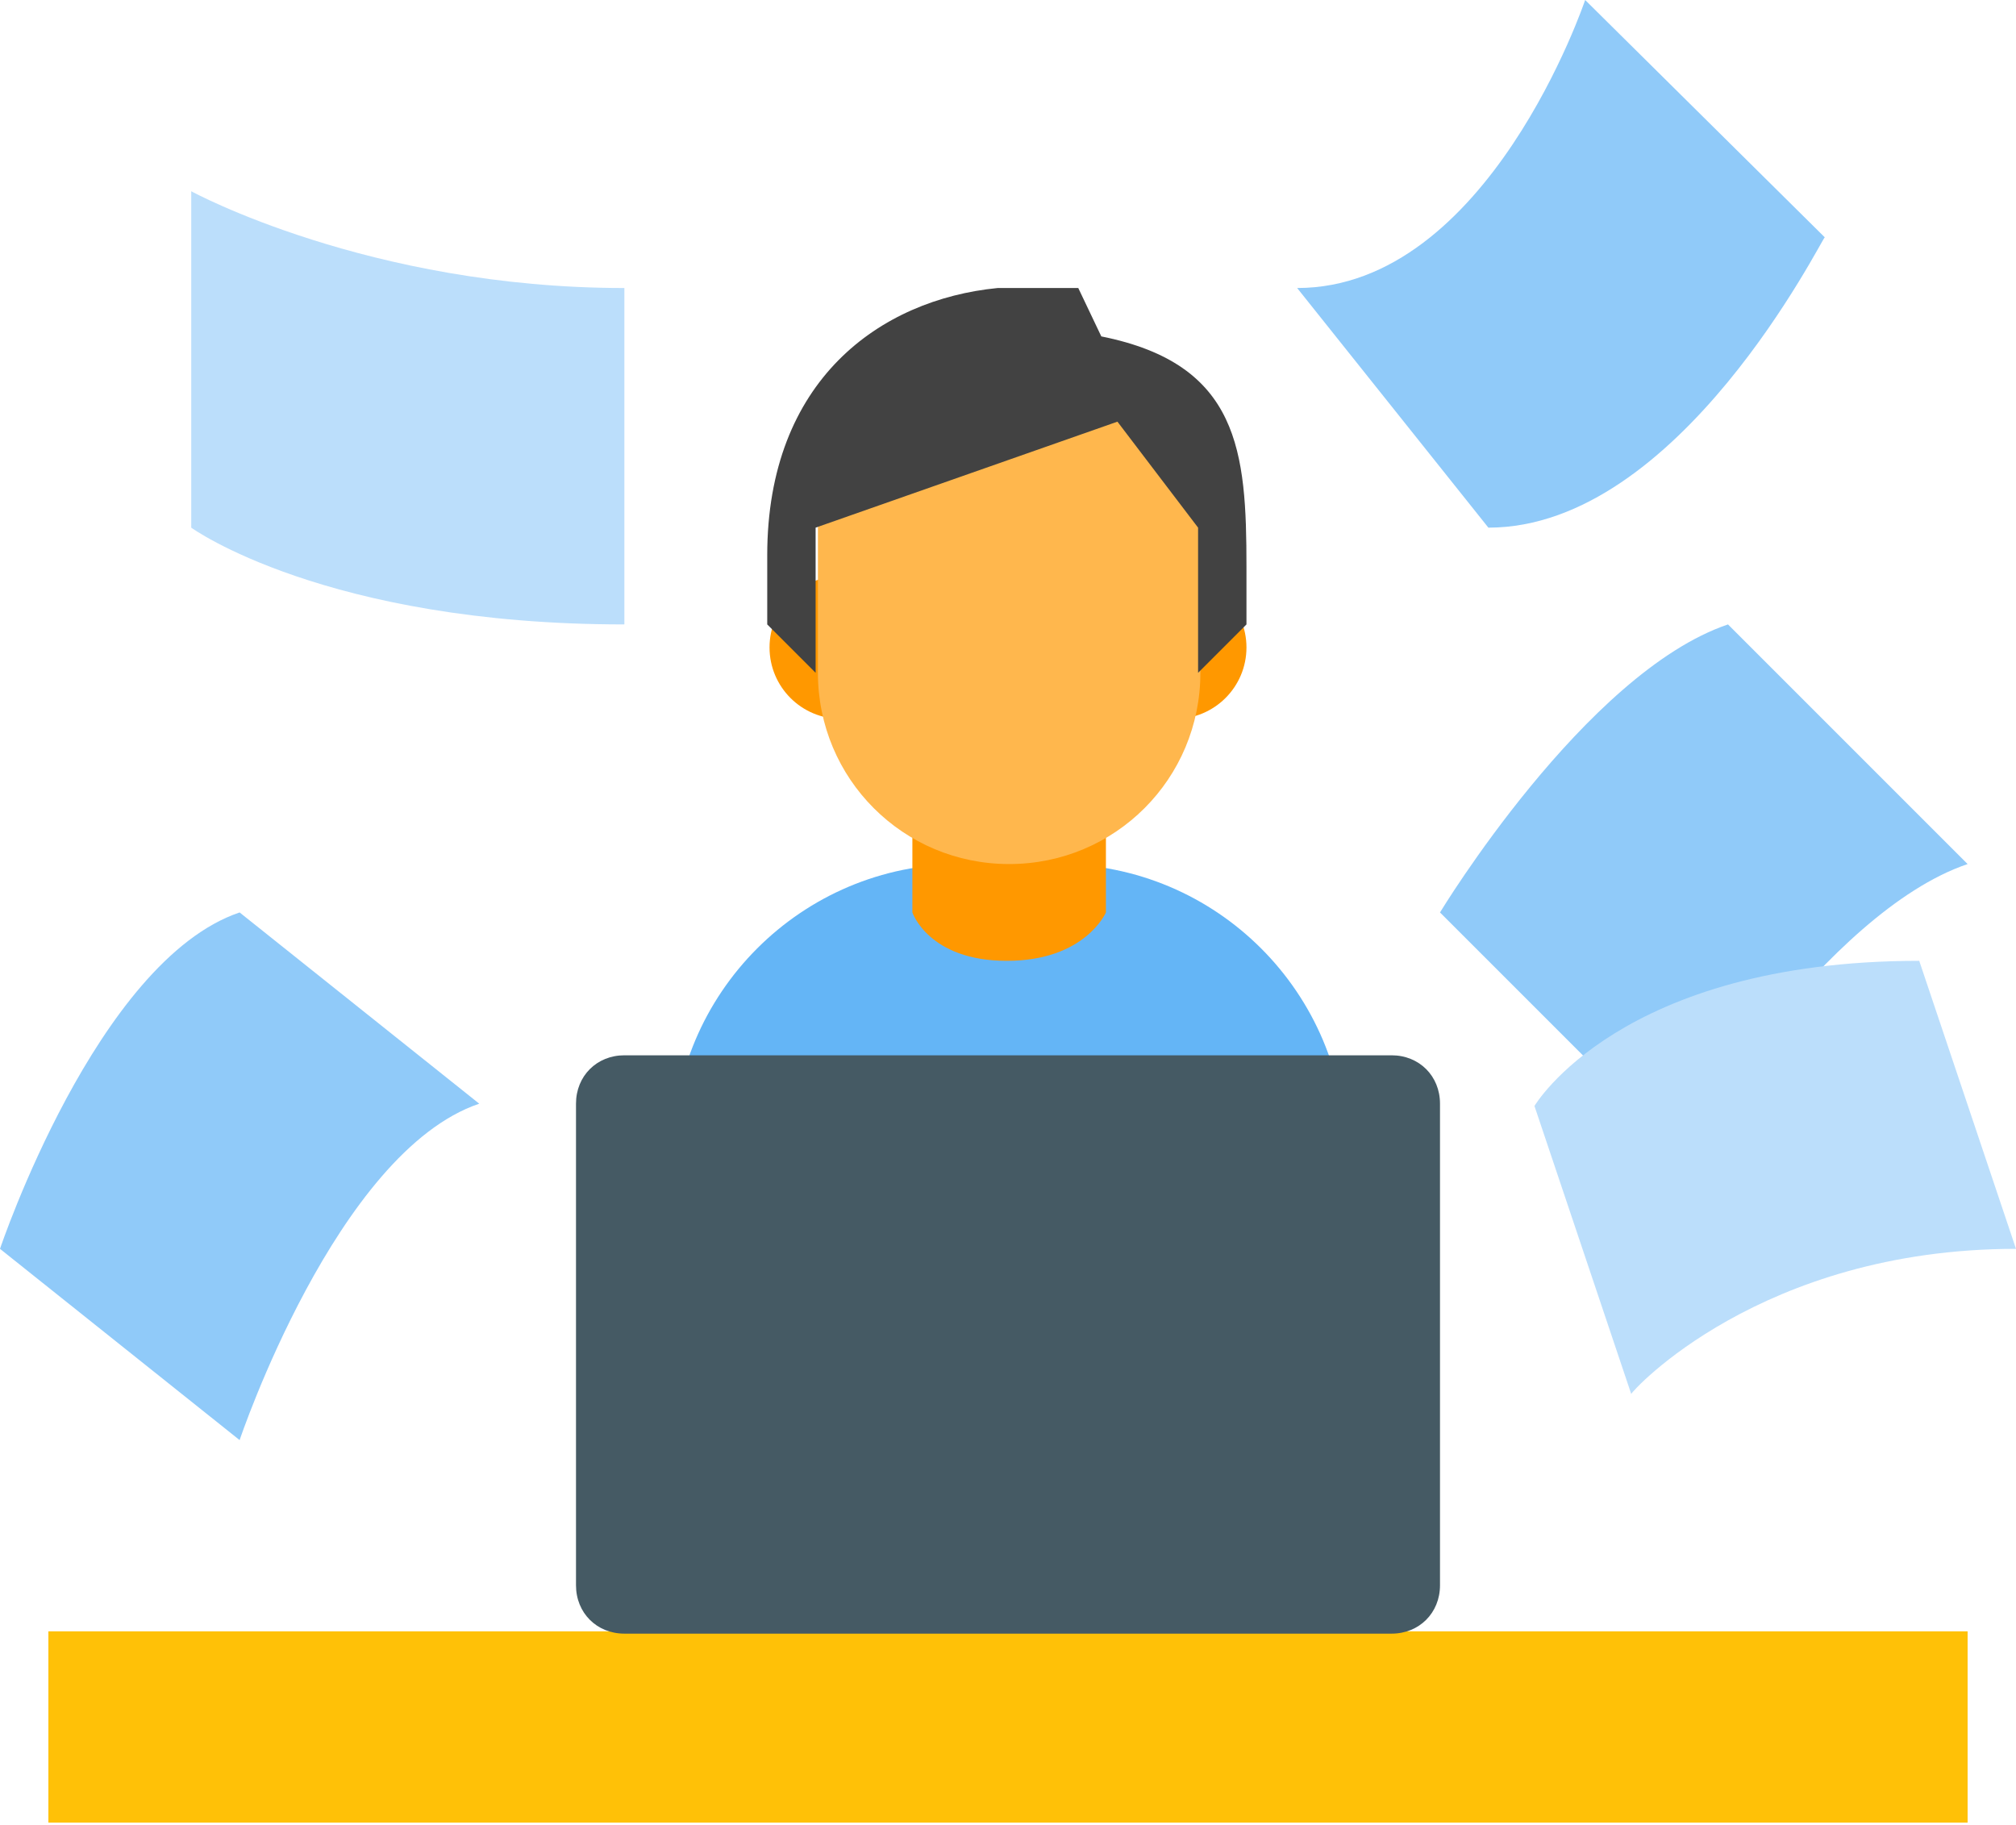
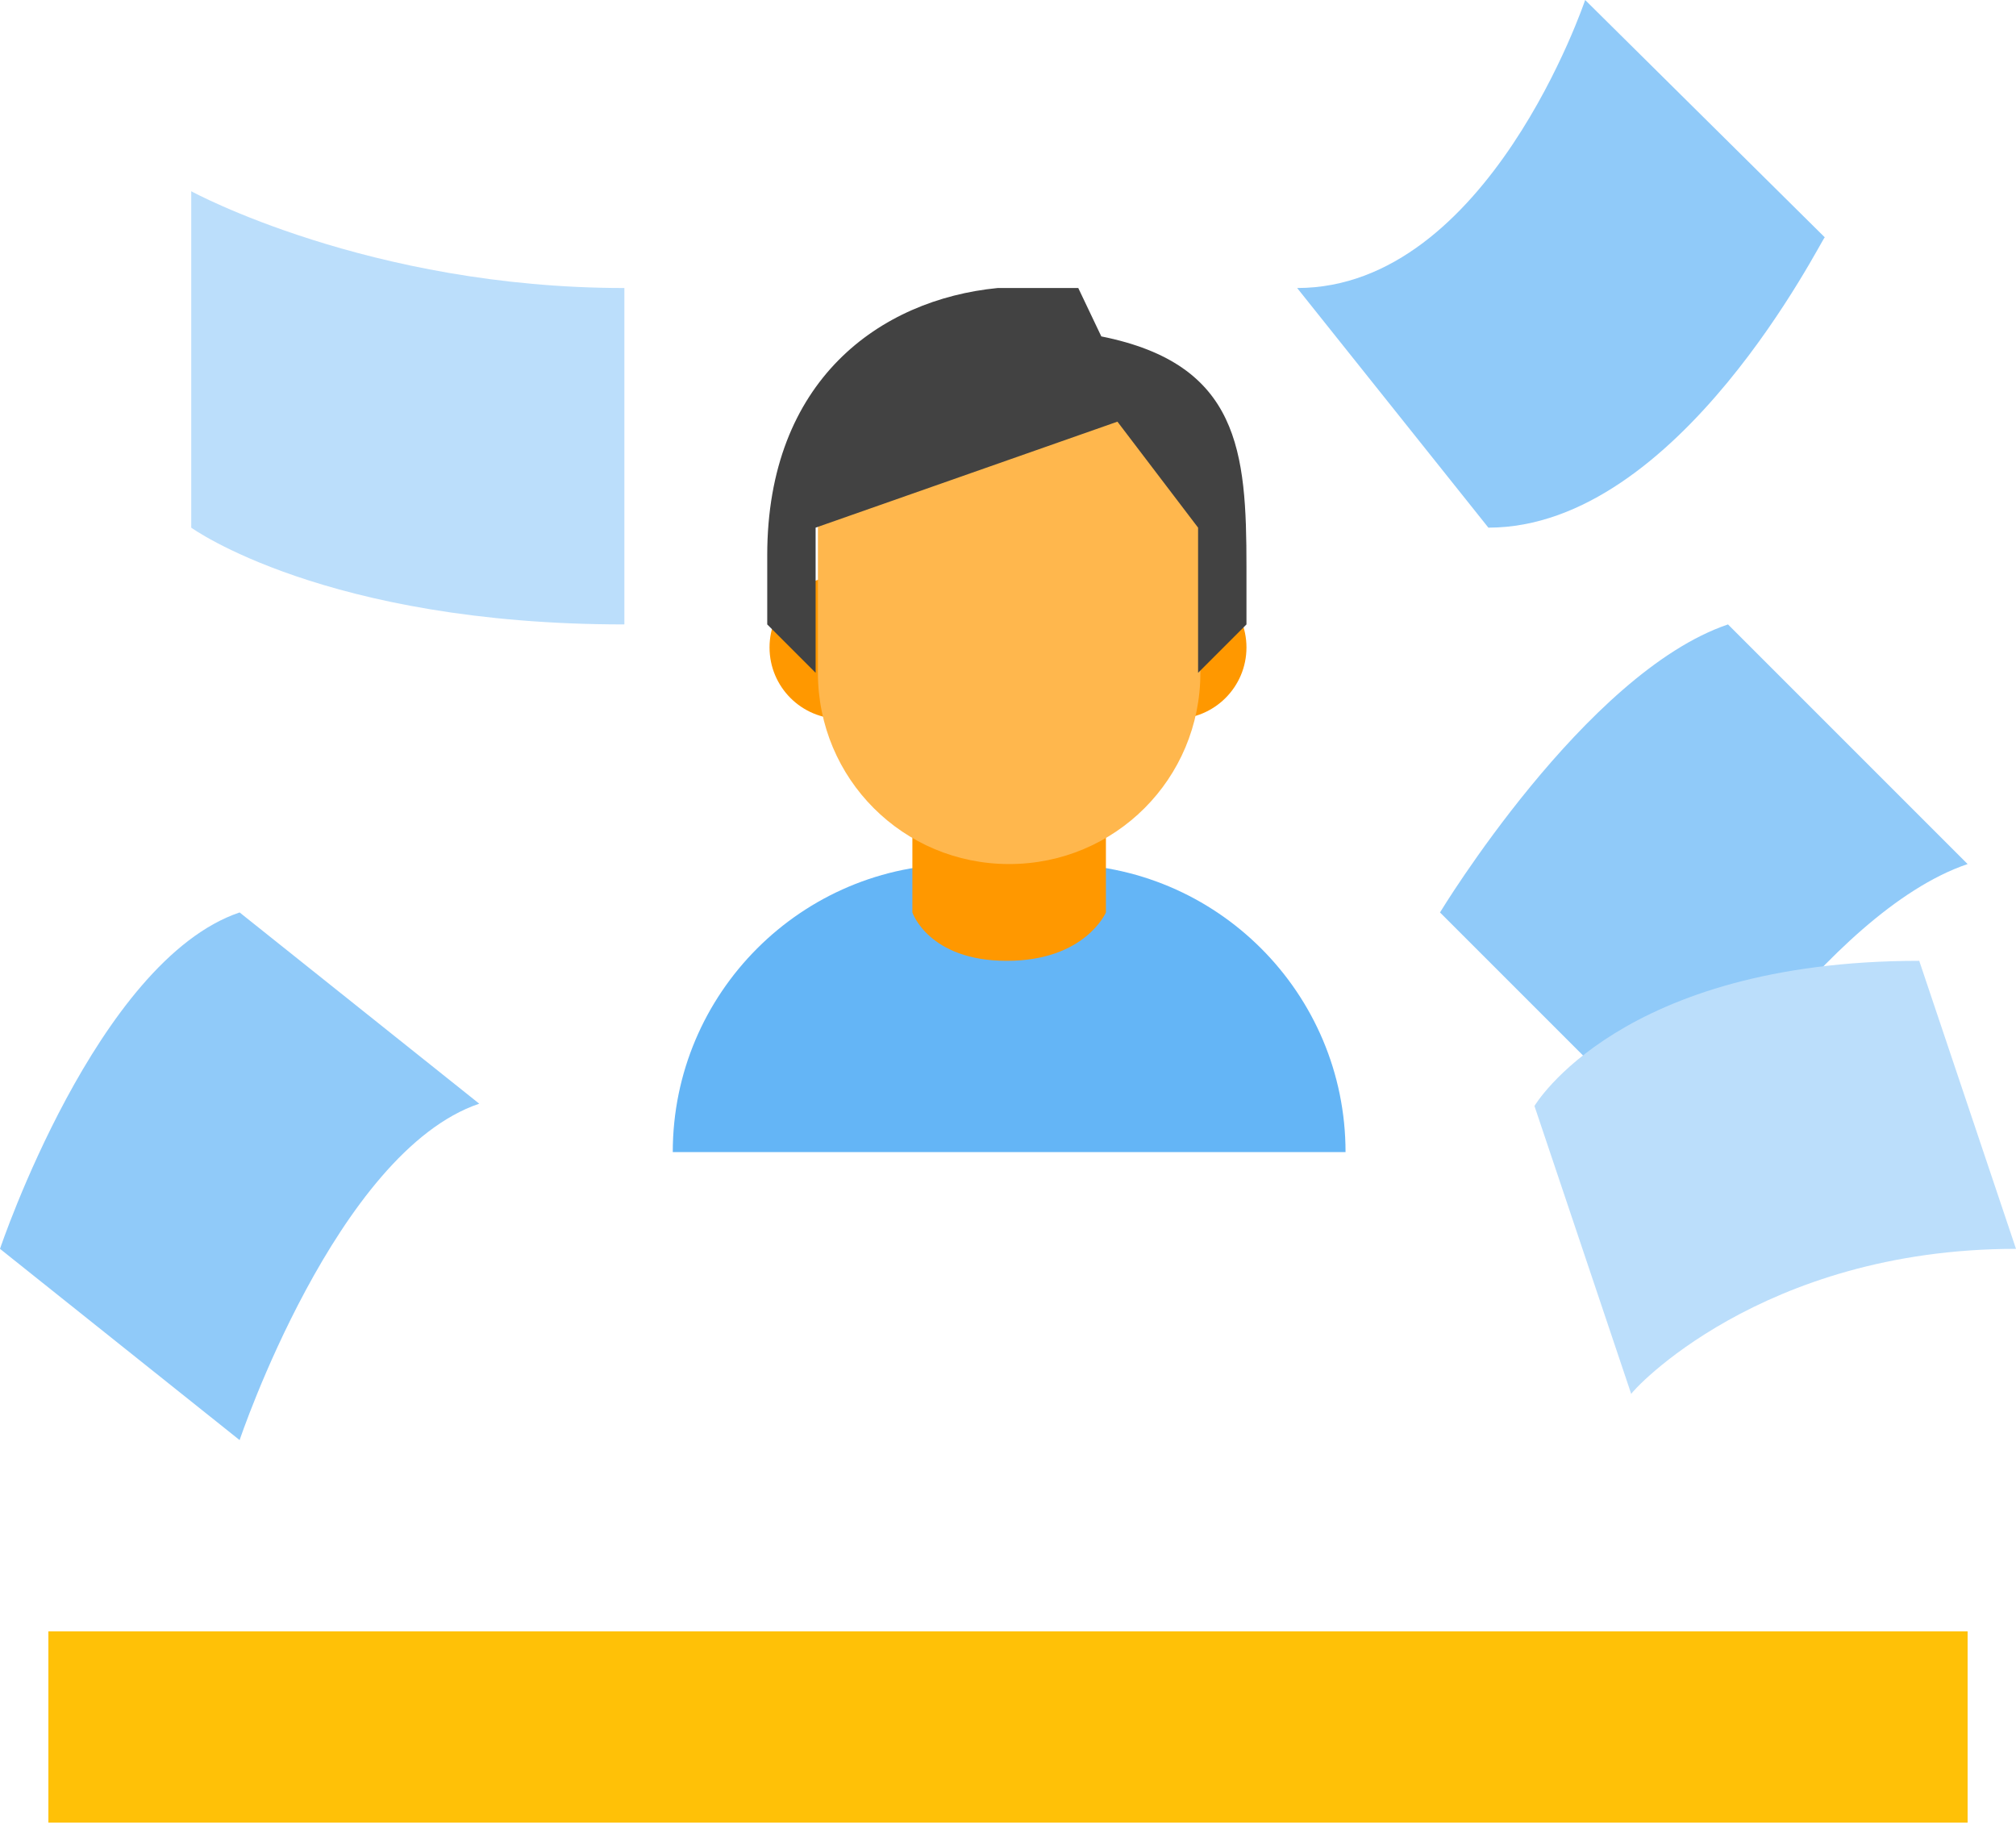
<svg xmlns="http://www.w3.org/2000/svg" version="1.1" id="Layer_1" x="0px" y="0px" viewBox="0 0 87.5 79.2" style="enable-background:new 0 0 87.5 79.2;" xml:space="preserve">
  <style type="text/css">
	.st0{fill:#64B5F6;}
	.st1{fill:#FF9800;}
	.st2{fill:#FFB74D;}
	.st3{fill:#424242;}
	.st4{fill:#FFC107;}
	.st5{fill:#455A64;}
	.st6{fill:#90CAF9;}
	.st7{fill:#BBDEFB;}
</style>
  <path class="st0" d="M29.2,50h29.2v0c0-6.9-5.6-12.5-12.5-12.5h-4.2C34.8,37.5,29.2,43.1,29.2,50L29.2,50z" />
  <path class="st1" d="M47.9,33.3h-8.3v6.3c0,0,0.7,2.1,4.1,2.1c3.4,0,4.3-2.1,4.3-2.1V33.3z" />
  <circle class="st1" cx="51" cy="28.1" r="3.1" />
  <circle class="st1" cx="36.5" cy="28.1" r="3.1" />
  <path class="st2" d="M52.1,21.3c0-4.6-3.7-4.6-8.3-4.6s-8.3,0-8.3,4.6c0,0.7,0,7.2,0,7.9c0,4.6,3.7,8.3,8.3,8.3s8.3-3.7,8.3-8.3  C52.1,28.4,52.1,22,52.1,21.3z" />
  <path class="st3" d="M43.3,12.5c-5.1,0.5-10,4-10,11.6v3l2.1,2.1v-6.3l13.1-4.6l3.5,4.6v6.3l2.1-2.1v-2.5c0-5-0.3-8.8-6.3-10l-1-2.1  C46.9,12.5,43.3,12.5,43.3,12.5z" />
  <path class="st4" d="M2.1,70.8h83.3v8.3H2.1V70.8z" />
-   <path class="st5" d="M25,68.8c0,1.2,0.9,2.1,2.1,2.1h33.3c1.2,0,2.1-0.9,2.1-2.1V47.9c0-1.2-0.9-2.1-2.1-2.1H27.1  c-1.2,0-2.1,0.9-2.1,2.1V68.8z" />
  <path class="st6" d="M64.6,22.9l-8.3-10.4C64.6,12.5,68.8,0,68.8,0l10.4,10.3C79.1,10.3,72.9,22.9,64.6,22.9z" />
  <path class="st6" d="M0,54.2l10.4,8.3c0,0,4.2-12.5,10.4-14.6l-10.4-8.3C4.2,41.7,0,54.2,0,54.2z" />
  <path class="st6" d="M62.5,39.6L72.9,50c0,0,6.3-10.4,12.5-12.5L75,27.1C68.8,29.2,62.5,39.6,62.5,39.6z" />
  <path class="st7" d="M27.1,12.5v14.6c-13,0-18.8-4.2-18.8-4.2V8.3C8.3,8.3,16,12.5,27.1,12.5z" />
  <path class="st7" d="M87.5,54.2l-4.2-12.5c-13,0-16.7,6.3-16.7,6.3l4.2,12.5C70.8,60.4,76.4,54.2,87.5,54.2z" />
</svg>